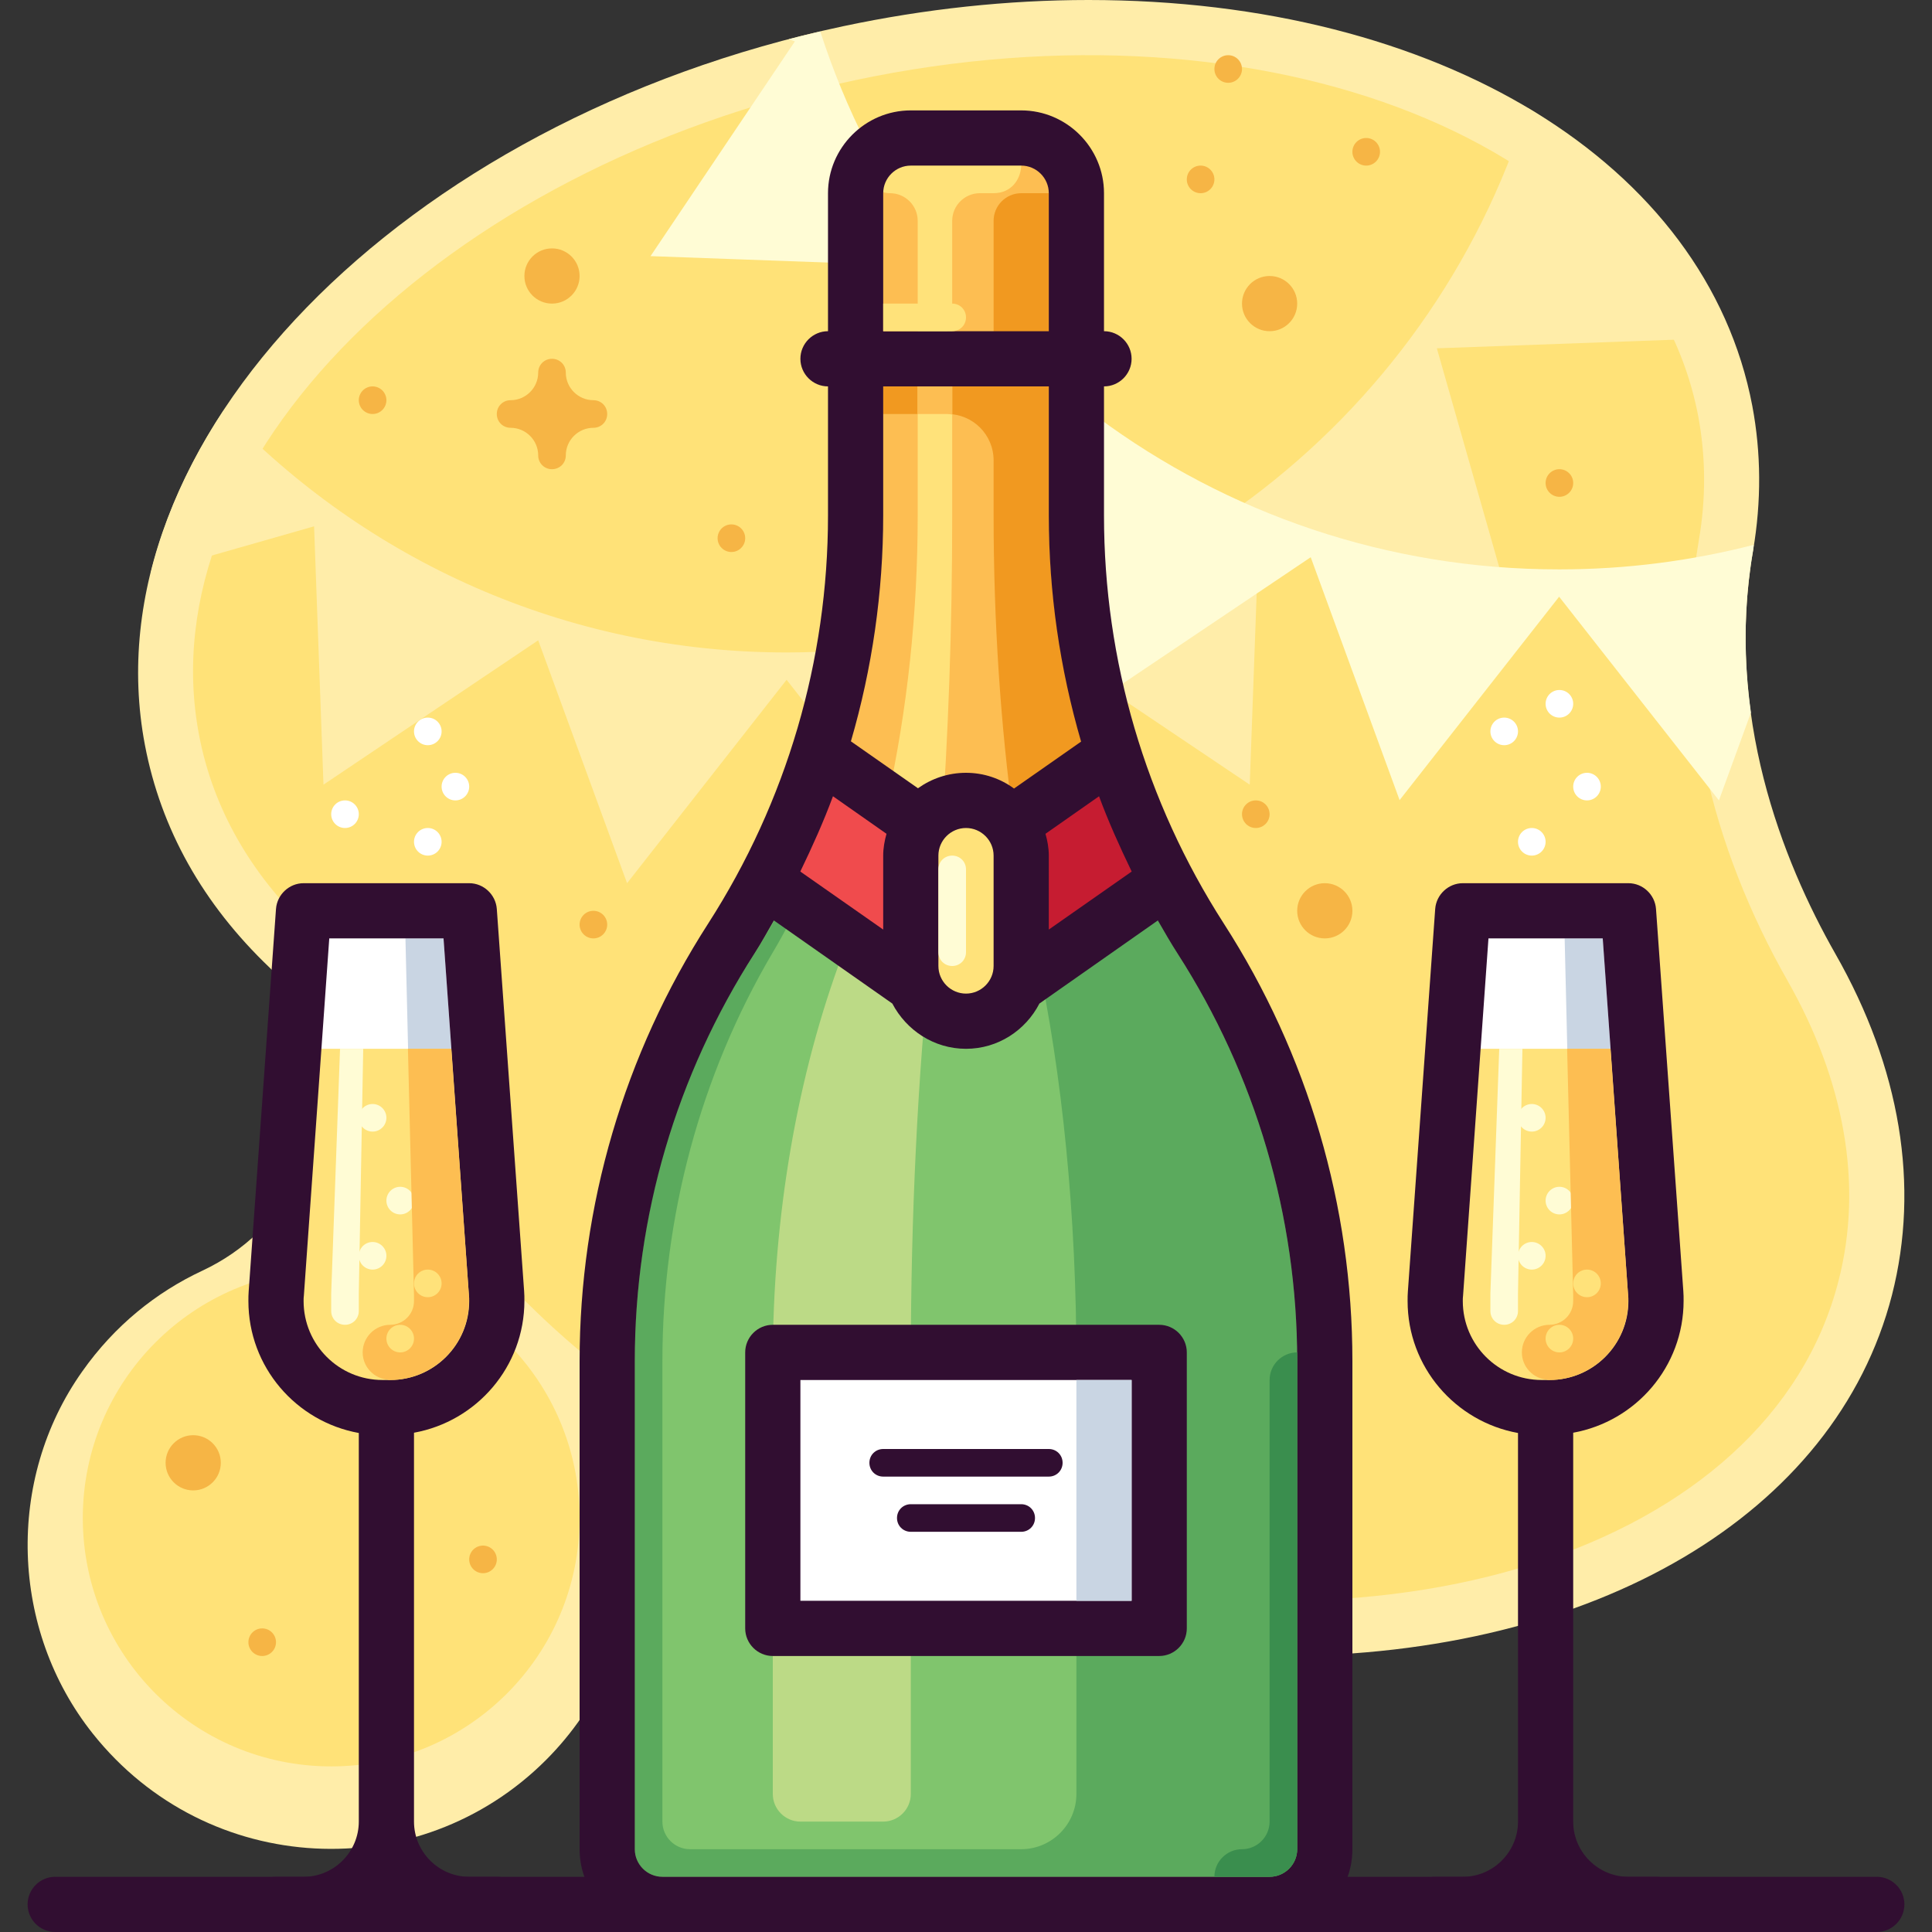
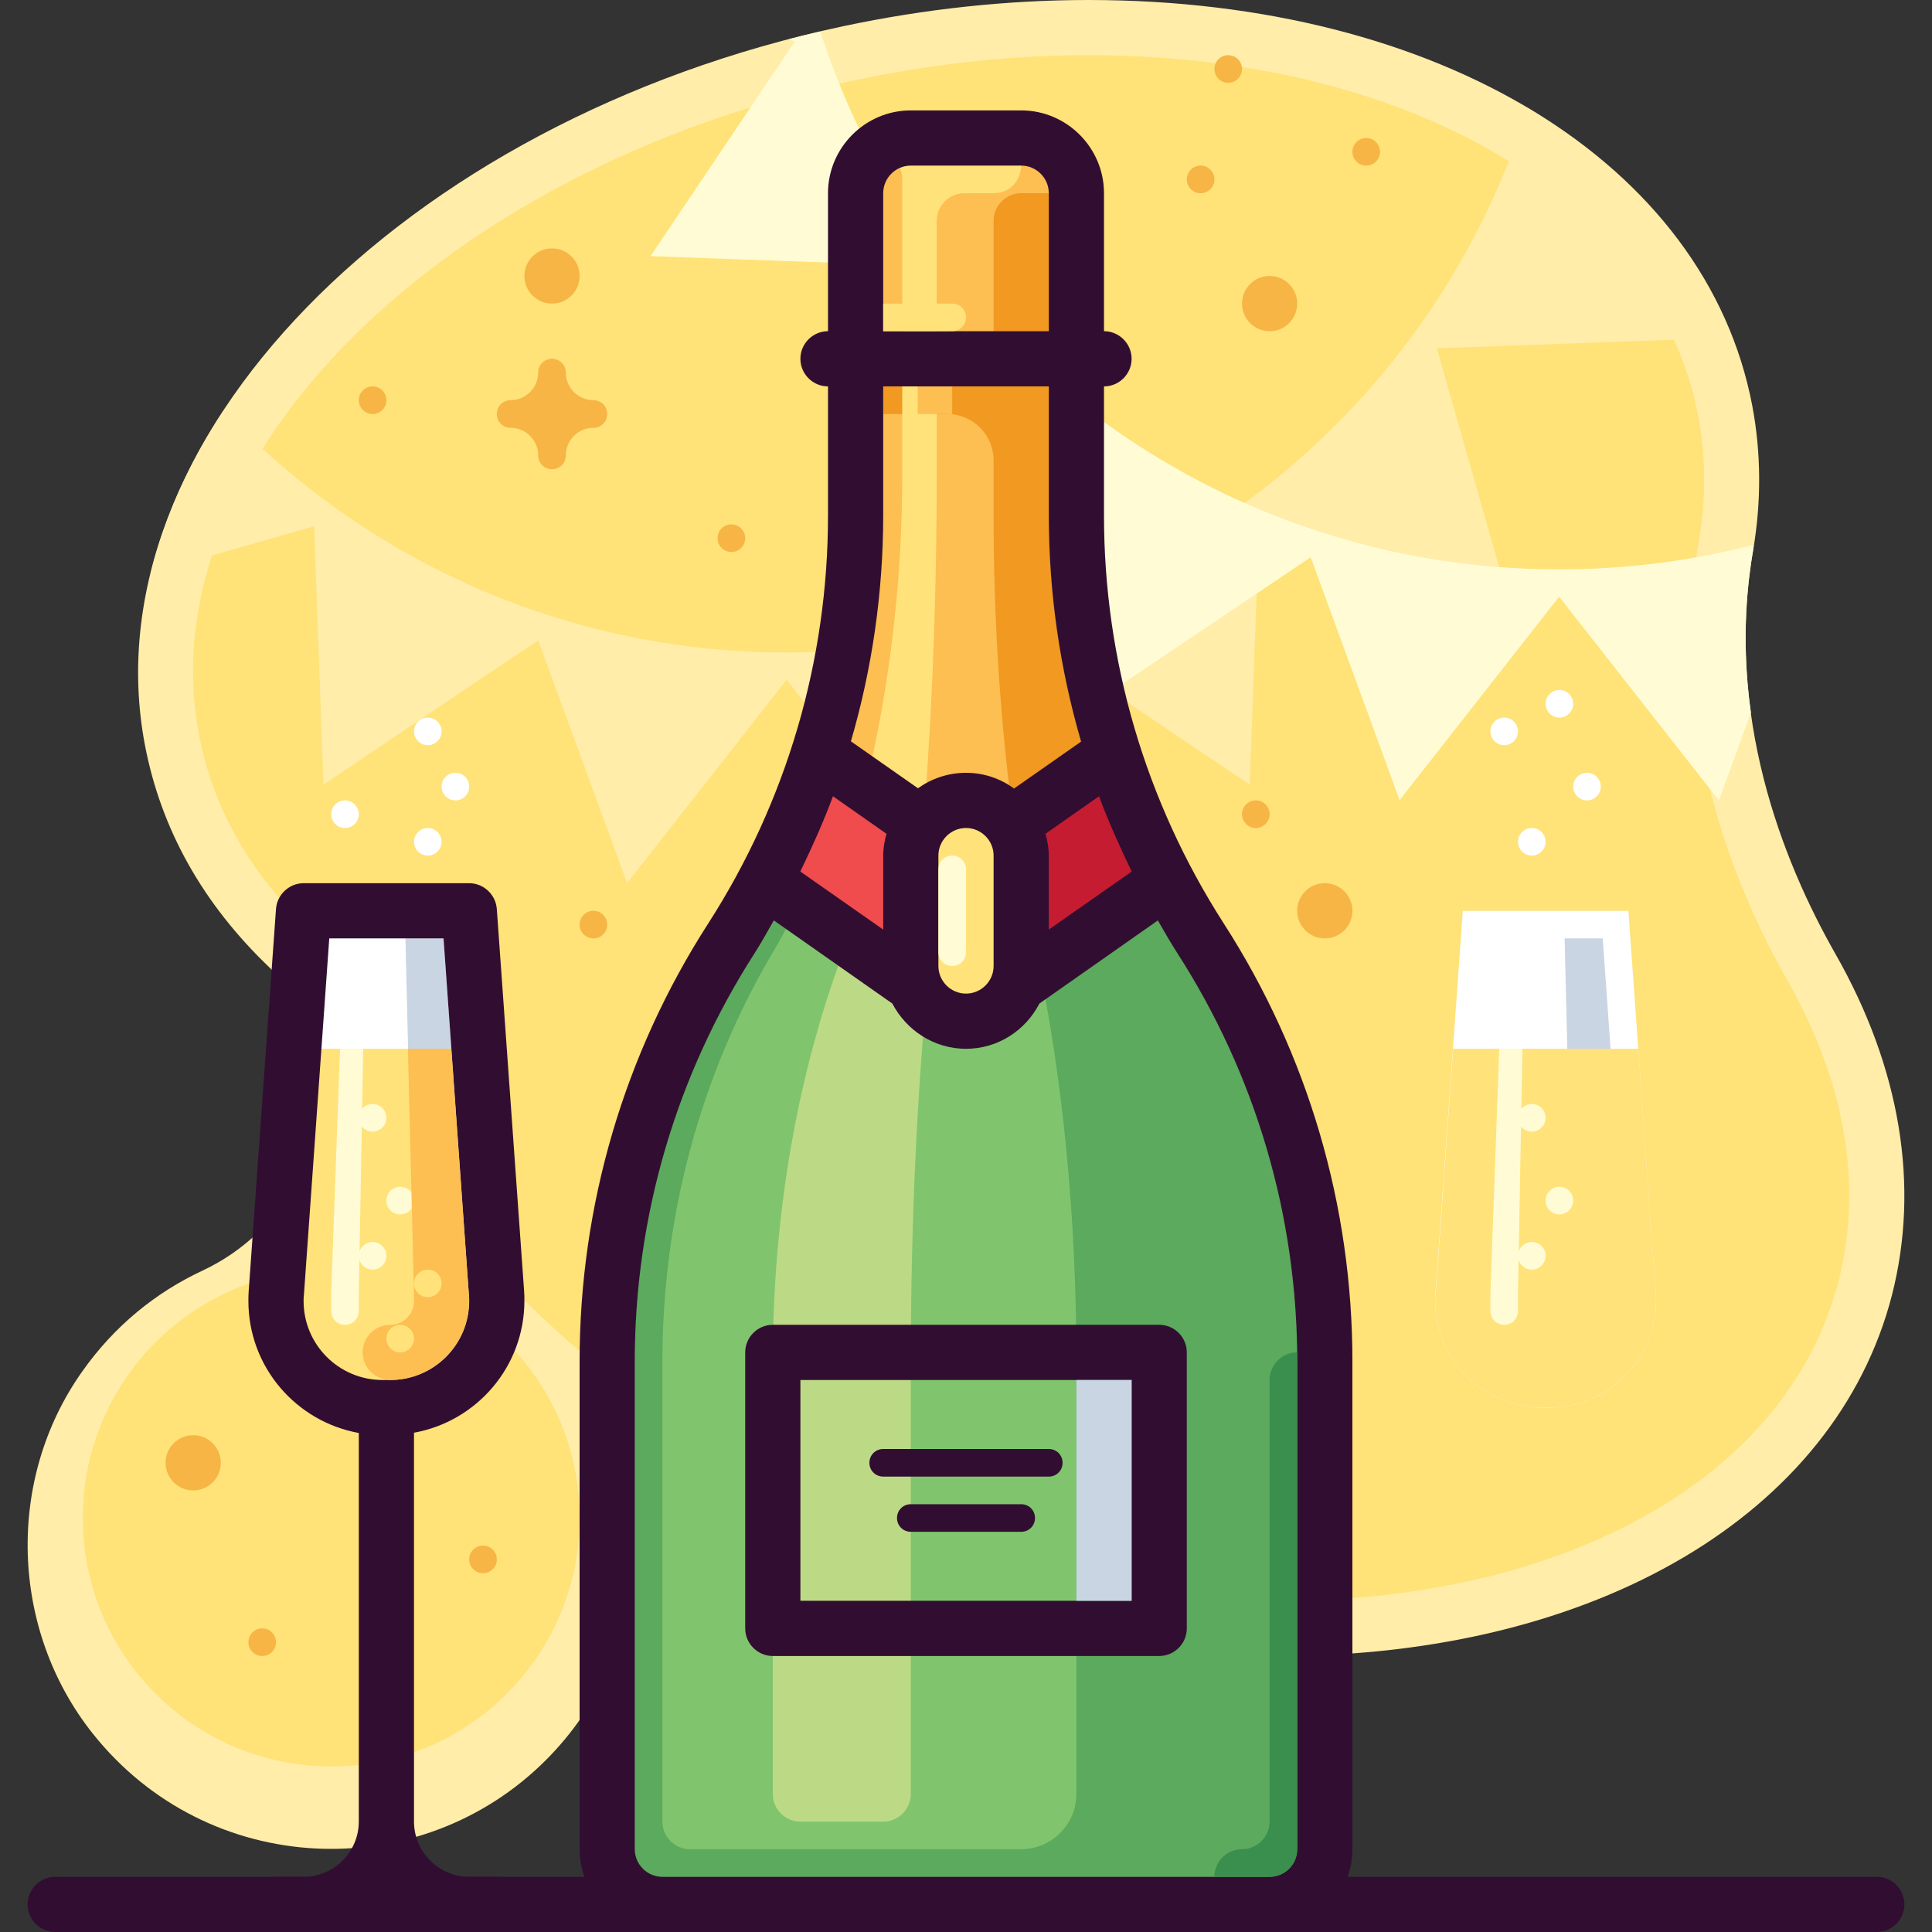
<svg xmlns="http://www.w3.org/2000/svg" version="1.1" id="Layer_1" x="0px" y="0px" viewBox="0 0 70 70" style="enable-background:new 0 0 70 70;" xml:space="preserve">
  <rect x="0" y="0" width="70" height="70" fill="#333333" stroke="none" />
  <style type="text/css">
	.st0{fill:#FFEDA9;}
	.st1{fill:#FFE278;}
	.st2{fill:#FFFCD5;}
	.st3{fill:#F6B545;}
	.st4{fill:#310E31;}
	.st5{fill:#FFFFFF;}
	.st6{fill:#C9D5E3;}
	.st7{fill:#FFE27A;}
	.st8{fill:#FDBE52;}
	.st9{fill:#80C56D;}
	.st10{fill:#BCDA86;}
	.st11{fill:#5BAA5D;}
	.st12{fill:#F04B4D;}
	.st13{fill:#C61C31;}
	.st14{fill:#F19920;}
	.st15{fill:#3A8E4E;}
</style>
  <g>
    <path class="st0" d="M66.5,34.56c-1.93-3.39-4.01-8.68-2.98-14.63c0.3-1.76,0.29-3.52-0.03-5.22C61.82,5.91,52.15,0,39.44,0   c-2.93,0-5.92,0.32-8.89,0.95C14.52,4.36,3.17,16.04,5.25,26.99c0.58,3.05,2.1,5.76,4.52,8.07c0.69,0.66,1.17,1.53,1.39,2.52   c0.04,0.16,0.07,0.32,0.11,0.48c0.83,3.27-0.88,6.55-3.94,7.98c-1.67,0.78-3.18,1.99-4.35,3.65c-2.78,3.92-2.61,9.36,0.38,13.12   c4.16,5.23,11.83,5.55,16.42,0.96c0.97-0.97,1.72-2.08,2.25-3.26c1.49-3.32,5.3-4.93,8.68-3.59c1.32,0.52,2.68,0.99,4.08,1.39   C38.67,59.44,42.57,60,46.37,60c11.43,0,20.14-5.14,22.18-13.08C69.56,42.97,68.86,38.7,66.5,34.56z" />
  </g>
  <g>
    <path class="st1" d="M64.77,35.54c-2.74-4.82-4.17-10.43-3.22-15.95c0.26-1.5,0.26-3.01-0.02-4.51   C59.64,5.18,45.96-0.28,30.96,2.91c-15,3.18-25.63,13.8-23.75,23.71c0.51,2.69,1.89,5.05,3.94,7c0.99,0.94,1.66,2.16,1.96,3.53   c1.79,7.99,10.48,15.87,22.23,19.25c14.76,4.24,28.76-0.23,31.27-9.98C67.53,42.86,66.79,39.1,64.77,35.54z" />
  </g>
  <g>
    <path class="st0" d="M52.06,12.62l9.36-0.34L56.2,4.5l0.04-0.02c-0.29-0.19-0.58-0.39-0.89-0.57   C51.78,15.34,41.11,23.64,28.5,23.64c-8.03,0-15.28-3.37-20.4-8.77c-1.25,1.89-2.14,3.87-2.64,5.89l5.92-1.69l0.34,9.36l7.78-5.23   l3.22,8.8l5.78-7.37L34.28,32l3.22-8.8l7.78,5.23l0.34-9.36l9.01,2.57L52.06,12.62z" />
  </g>
  <g>
    <path class="st2" d="M29.72,1.14c-0.38,0.09-0.76,0.18-1.14,0.28L28.8,1.5l-5.23,7.78l9.36,0.34l-2.57,9.01l9.01-2.57l0.34,9.36   l7.78-5.23l3.22,8.8l5.78-7.37L62.28,29l1.16-3.18c-0.26-1.85-0.28-3.83,0.08-5.89c0.01-0.06,0.01-0.12,0.02-0.19   c-2.25,0.58-4.61,0.89-7.04,0.89C43.98,20.64,33.37,12.45,29.72,1.14z" />
  </g>
  <g>
    <circle class="st1" cx="12" cy="55" r="9" />
  </g>
  <g>
    <path class="st3" d="M21.5,14.5L21.5,14.5c-0.55,0-1-0.45-1-1v0c0-0.28-0.22-0.5-0.5-0.5s-0.5,0.22-0.5,0.5v0c0,0.55-0.45,1-1,1h0   c-0.28,0-0.5,0.22-0.5,0.5c0,0.28,0.22,0.5,0.5,0.5h0c0.55,0,1,0.45,1,1v0c0,0.28,0.22,0.5,0.5,0.5s0.5-0.22,0.5-0.5v0   c0-0.55,0.45-1,1-1h0c0.28,0,0.5-0.22,0.5-0.5C22,14.72,21.78,14.5,21.5,14.5z" />
  </g>
  <g>
    <circle class="st3" cx="43.5" cy="6.5" r="0.5" />
  </g>
  <g>
    <circle class="st3" cx="17.5" cy="56.5" r="0.5" />
  </g>
  <g>
    <circle class="st3" cx="44.5" cy="2.5" r="0.5" />
  </g>
  <g>
    <circle class="st3" cx="13.5" cy="14.5" r="0.5" />
  </g>
  <g>
    <circle class="st3" cx="26.5" cy="19.5" r="0.5" />
  </g>
  <g>
    <circle class="st3" cx="9.5" cy="59.5" r="0.5" />
  </g>
  <g>
    <circle class="st3" cx="45.5" cy="29.5" r="0.5" />
  </g>
  <g>
-     <circle class="st3" cx="56.5" cy="17.5" r="0.5" />
-   </g>
+     </g>
  <g>
    <circle class="st3" cx="49.5" cy="5.5" r="0.5" />
  </g>
  <g>
    <circle class="st3" cx="21.5" cy="33.5" r="0.5" />
  </g>
  <g>
    <circle class="st3" cx="46" cy="11" r="1" />
  </g>
  <g>
    <circle class="st3" cx="48" cy="33" r="1" />
  </g>
  <g>
    <circle class="st3" cx="7" cy="53" r="1" />
  </g>
  <g>
    <circle class="st3" cx="20" cy="10" r="1" />
  </g>
  <g>
    <path class="st4" d="M68,70H2c-0.55,0-1-0.45-1-1s0.45-1,1-1h66c0.55,0,1,0.45,1,1S68.55,70,68,70z" />
  </g>
  <g>
    <g>
      <path class="st5" d="M56.14,51h-0.28C53.73,51,52,49.27,52,47.14v0c0-0.09,0-0.18,0.01-0.28L53,33h6l0.99,13.86    C60,46.95,60,47.05,60,47.14v0C60,49.27,58.27,51,56.14,51z" />
    </g>
    <g>
      <g>
        <path class="st6" d="M58.99,46.94L58.07,34h-1.38L57,46.94c0,0.07,0,0.13,0,0.2c0,1.58-0.43,2.86-0.95,2.86h0.09     c1.58,0,2.86-1.28,2.86-2.86C59,47.07,59,47,58.99,46.94z" />
      </g>
    </g>
    <g>
      <path class="st7" d="M59.36,38h-6.71l-0.63,8.86C52,46.95,52,47.05,52,47.14c0,2.13,1.73,3.86,3.86,3.86h0.28    c2.13,0,3.86-1.73,3.86-3.86c0-0.09,0-0.18-0.01-0.28L59.36,38z" />
    </g>
    <g>
      <circle class="st2" cx="56.5" cy="43.5" r="0.5" />
    </g>
    <g>
      <circle class="st2" cx="55.5" cy="40.5" r="0.5" />
    </g>
-     <path class="st4" d="M60,68h-1c-1.1,0-2-0.9-2-2V51.91c2.27-0.41,4-2.39,4-4.78c0-0.12,0-0.23-0.01-0.35L60,32.93   C59.96,32.41,59.52,32,59,32h-6c-0.52,0-0.96,0.41-1,0.93l-0.99,13.86C51,46.9,51,47.02,51,47.14c0,2.39,1.73,4.37,4,4.78V66   c0,1.1-0.9,2-2,2h-1c-0.55,0-1,0.45-1,1s0.45,1,1,1h1h6h1c0.55,0,1-0.45,1-1S60.55,68,60,68z M53,47.14c0-0.07,0-0.13,0.01-0.2   L53.93,34h4.14l0.92,12.94C59,47,59,47.07,59,47.14c0,1.58-1.28,2.86-2.86,2.86h-0.28C54.28,50,53,48.72,53,47.14z" />
-     <g>
-       <path class="st8" d="M58.99,46.94L58.35,38h-1.57L57,46.94c0,0.07,0,0.13,0,0.2c0,0.48-0.39,0.86-0.86,0.86c-0.55,0-1,0.45-1,1    c0,0.53,0.42,0.96,0.94,0.99c-0.01,0-0.02,0.01-0.04,0.01h0.09c1.58,0,2.86-1.28,2.86-2.86C59,47.07,59,47,58.99,46.94z" />
-     </g>
+     <g>
+       </g>
    <g>
      <circle class="st2" cx="55.5" cy="45.5" r="0.5" />
    </g>
    <g>
      <circle class="st7" cx="57.5" cy="46.5" r="0.5" />
    </g>
    <g>
      <circle class="st7" cx="56.5" cy="48.5" r="0.5" />
    </g>
    <g>
      <path class="st2" d="M54.32,38l-0.32,8.86c0,0.05,0,0.35,0,0.64c0,0.28,0.22,0.5,0.5,0.5c0.28,0,0.5-0.22,0.5-0.5    c0-0.28,0-0.59,0-0.64L55.16,38H54.32z" />
    </g>
  </g>
  <g>
    <g>
      <path class="st5" d="M14.14,51h-0.28C11.73,51,10,49.27,10,47.14v0c0-0.09,0-0.18,0.01-0.28L11,33h6l0.99,13.86    C18,46.95,18,47.05,18,47.14v0C18,49.27,16.27,51,14.14,51z" />
    </g>
    <g>
      <g>
        <path class="st6" d="M16.99,46.94L16.07,34h-1.38L15,46.94c0,0.07,0,0.13,0,0.2c0,1.58-0.43,2.86-0.95,2.86h0.09     c1.58,0,2.86-1.28,2.86-2.86C17,47.07,17,47,16.99,46.94z" />
      </g>
    </g>
    <g>
      <path class="st7" d="M17.36,38h-6.71l-0.63,8.86C10,46.95,10,47.05,10,47.14c0,2.13,1.73,3.86,3.86,3.86h0.28    c2.13,0,3.86-1.73,3.86-3.86c0-0.09,0-0.18-0.01-0.28L17.36,38z" />
    </g>
    <g>
      <circle class="st2" cx="14.5" cy="43.5" r="0.5" />
    </g>
    <g>
      <circle class="st2" cx="13.5" cy="40.5" r="0.5" />
    </g>
    <path class="st4" d="M18,68h-1c-1.1,0-2-0.9-2-2V51.91c2.27-0.41,4-2.39,4-4.78c0-0.12,0-0.23-0.01-0.35L18,32.93   C17.96,32.41,17.52,32,17,32h-6c-0.52,0-0.96,0.41-1,0.93L9.01,46.79C9,46.91,9,47.02,9,47.14c0,2.39,1.73,4.37,4,4.78V66   c0,1.1-0.9,2-2,2h-1c-0.55,0-1,0.45-1,1s0.45,1,1,1h1h6h1c0.55,0,1-0.45,1-1S18.55,68,18,68z M11,47.14c0-0.07,0-0.14,0.01-0.2   L11.93,34h4.14l0.92,12.93C17,47,17,47.07,17,47.14c0,1.58-1.28,2.86-2.86,2.86h-0.28C12.28,50,11,48.72,11,47.14z" />
    <g>
      <path class="st8" d="M16.99,46.94L16.35,38h-1.57L15,46.94c0,0.07,0,0.13,0,0.2c0,0.48-0.39,0.86-0.86,0.86c-0.55,0-1,0.45-1,1    c0,0.53,0.42,0.96,0.94,0.99c-0.01,0-0.02,0.01-0.04,0.01h0.09c1.58,0,2.86-1.28,2.86-2.86C17,47.07,17,47,16.99,46.94z" />
    </g>
    <g>
      <circle class="st2" cx="13.5" cy="45.5" r="0.5" />
    </g>
    <g>
      <circle class="st7" cx="15.5" cy="46.5" r="0.5" />
    </g>
    <g>
      <circle class="st7" cx="14.5" cy="48.5" r="0.5" />
    </g>
    <g>
      <path class="st2" d="M12.32,38l-0.32,8.86c0,0.05,0,0.35,0,0.64c0,0.28,0.22,0.5,0.5,0.5c0.28,0,0.5-0.22,0.5-0.5    c0-0.28,0-0.59,0-0.64L13.16,38H12.32z" />
    </g>
  </g>
  <g>
    <g>
      <path class="st9" d="M46,69H24c-1.1,0-2-0.9-2-2V49.32c0-5.43,1.56-10.75,4.5-15.32l0,0c2.94-4.57,4.5-9.89,4.5-15.32V7    c0-1.1,0.9-2,2-2h4c1.1,0,2,0.9,2,2v11.68c0,5.43,1.56,10.75,4.5,15.32l0,0c2.94,4.57,4.5,9.89,4.5,15.32V67    C48,68.1,47.1,69,46,69z" />
    </g>
    <g>
      <path class="st10" d="M32,66c0.55,0,1-0.45,1-1V49.32c0-5.25,0.25-10.36,0.72-14.78c0.51-4.74,0.78-10.23,0.78-15.86V7    c0-0.55,0.07-1,0.17-1h-0.83c-0.32,0-0.58,0.45-0.58,1v11.68c0,5.63-0.94,11.12-2.72,15.86C28.88,38.96,28,44.07,28,49.32V65    c0,0.55,0.45,1,1,1H32z" />
    </g>
    <g>
      <path class="st11" d="M42.75,34.68c-3.04-4.8-4.75-10.32-4.75-16V7c0-0.55-0.45-1-1-1h-1.33C35.85,6,36,6.45,36,7v11.68    c0,5.63,0.54,11.12,1.55,15.86C38.5,38.96,39,44.07,39,49.32V65c0,1.1-0.9,2-2,2H25c-0.55,0-1-0.45-1-1V49.32    c0-5.25,1.38-10.36,3.98-14.78c0.49-0.82,0.92-1.68,1.32-2.54h-0.52c-0.46,0.9-0.95,1.78-1.5,2.64C24.44,39,23,44.12,23,49.32    L23,67c0,0.55,0.45,1,1,1h0.92h13.75H39h7c0.55,0,1-0.45,1-1V49.32C47,44.12,45.53,39.07,42.75,34.68z" />
    </g>
    <path class="st12" d="M29.65,27.26c-0.51,1.6-1.15,3.15-1.94,4.64L35,37v-6L29.65,27.26z" />
    <path class="st13" d="M40.35,27.26L35,31v6l7.29-5.1C41.5,30.41,40.85,28.86,40.35,27.26z" />
    <g>
      <path class="st8" d="M40.34,27.27L35,31l-5.34-3.73c0.07-0.2,0.13-0.41,0.19-0.61C30.61,24.08,31,21.4,31,18.68V7c0-1.1,0.9-2,2-2    h4c1.1,0,2,0.9,2,2v11.68C39,21.61,39.45,24.51,40.34,27.27z" />
    </g>
    <g>
      <path class="st14" d="M38,18.68V7h-1c-0.55,0-1,0.45-1,1v6h-4v1h1h1.32c0.93,0,1.68,0.75,1.68,1.68v2c0,3.84,0.25,7.6,0.73,11.11    l2.78-1.94C38.54,24.9,38,21.82,38,18.68z" />
    </g>
    <g>
-       <path class="st7" d="M36.05,5H33c-0.5,0-0.96,0.19-1.31,0.49C31.09,6.01,31.46,7,32.25,7h0c0.55,0,1,0.45,1,1v10.68    c0,3.55-0.38,7.05-1.1,10.33l1.94,1.36c0.27-3.67,0.41-7.64,0.41-11.69V8c0-0.55,0.45-1,1-1H36c1.28,0,1.36-1.98,0.08-2    C36.07,5,36.06,5,36.05,5z" />
+       <path class="st7" d="M36.05,5H33c-0.5,0-0.96,0.19-1.31,0.49h0c0.55,0,1,0.45,1,1v10.68    c0,3.55-0.38,7.05-1.1,10.33l1.94,1.36c0.27-3.67,0.41-7.64,0.41-11.69V8c0-0.55,0.45-1,1-1H36c1.28,0,1.36-1.98,0.08-2    C36.07,5,36.06,5,36.05,5z" />
    </g>
    <g>
      <path class="st8" d="M34.5,15.02V14h-1.25v1h1.07C34.38,15,34.44,15.01,34.5,15.02z" />
    </g>
    <g>
      <path class="st7" d="M35,37L35,37c-1.1,0-2-0.9-2-2v-4c0-1.1,0.9-2,2-2h0c1.1,0,2,0.9,2,2v4C37,36.1,36.1,37,35,37z" />
      <path class="st4" d="M44.34,33.46C41.5,29.04,40,23.93,40,18.68V14c0.55,0,1-0.45,1-1s-0.45-1-1-1V7c0-1.65-1.35-3-3-3h-4    c-1.65,0-3,1.35-3,3v5c-0.55,0-1,0.45-1,1s0.45,1,1,1v4.68c0,5.25-1.5,10.36-4.34,14.78C22.61,38.2,21,43.69,21,49.32V67    c0,1.65,1.35,3,3,3h22c1.65,0,3-1.35,3-3V49.32C49,43.69,47.39,38.2,44.34,33.46z M41,31.57c0,0,0,0.01,0,0.01l-3,2.1V31    c0-0.28-0.05-0.54-0.12-0.79l1.94-1.36C40.16,29.77,40.57,30.68,41,31.57z M32,7c0-0.55,0.45-1,1-1h4c0.55,0,1,0.45,1,1v5h-6V7z     M38,14v4.68c0,2.79,0.4,5.54,1.17,8.19l-2.43,1.7C36.25,28.21,35.65,28,35,28c-0.65,0-1.25,0.21-1.74,0.56l-2.43-1.7    c0.77-2.64,1.17-5.4,1.17-8.19V14H38z M36,31v4c0,0.55-0.45,1-1,1s-1-0.45-1-1v-4c0-0.55,0.45-1,1-1S36,30.45,36,31z M30.18,28.85    l1.94,1.36C32.05,30.46,32,30.72,32,31v2.68l-3-2.1c0,0,0-0.01,0-0.01C29.43,30.68,29.84,29.77,30.18,28.85z M47,67    c0,0.55-0.45,1-1,1H24c-0.55,0-1-0.45-1-1V49.32c0-5.25,1.5-10.36,4.34-14.78c0.25-0.39,0.47-0.79,0.7-1.19l4.29,3.01    C32.84,37.33,33.84,38,35,38c1.16,0,2.16-0.67,2.66-1.64l4.29-3.01c0.23,0.4,0.46,0.8,0.71,1.19C45.5,38.96,47,44.07,47,49.32V67z    " />
    </g>
    <g>
      <path class="st15" d="M46,50v16c0,0.55-0.45,1-1,1l0,0c-0.55,0-1,0.45-1,1l0,0h2c0.55,0,1-0.45,1-1V49l0,0    C46.45,49,46,49.45,46,50z" />
    </g>
    <g>
      <path class="st2" d="M34.5,35L34.5,35c-0.28,0-0.5-0.22-0.5-0.5v-3c0-0.28,0.22-0.5,0.5-0.5l0,0c0.28,0,0.5,0.22,0.5,0.5v3    C35,34.78,34.78,35,34.5,35z" />
    </g>
    <g>
      <path class="st7" d="M32,11h2.5c0.28,0,0.5,0.22,0.5,0.5v0c0,0.28-0.22,0.5-0.5,0.5H32" />
    </g>
    <g>
-       <rect x="28" y="49" class="st5" width="14" height="10" />
      <path class="st4" d="M42,60H28c-0.55,0-1-0.45-1-1V49c0-0.55,0.45-1,1-1h14c0.55,0,1,0.45,1,1v10C43,59.55,42.55,60,42,60z M29,58    h12v-8H29V58z" />
    </g>
    <g>
      <rect x="39" y="50" class="st6" width="2" height="8" />
    </g>
    <g>
      <line class="st1" x1="32" y1="53" x2="38" y2="53" />
      <path class="st4" d="M38,53.5h-6c-0.28,0-0.5-0.22-0.5-0.5s0.22-0.5,0.5-0.5h6c0.28,0,0.5,0.22,0.5,0.5S38.28,53.5,38,53.5z" />
    </g>
    <g>
      <line class="st1" x1="33" y1="55" x2="37" y2="55" />
      <path class="st4" d="M37,55.5h-4c-0.28,0-0.5-0.22-0.5-0.5s0.22-0.5,0.5-0.5h4c0.28,0,0.5,0.22,0.5,0.5S37.28,55.5,37,55.5z" />
    </g>
  </g>
  <g>
    <circle class="st5" cx="57.5" cy="28.5" r="0.5" />
  </g>
  <g>
    <circle class="st5" cx="56.5" cy="25.5" r="0.5" />
  </g>
  <g>
    <circle class="st5" cx="54.5" cy="26.5" r="0.5" />
  </g>
  <g>
    <circle class="st5" cx="55.5" cy="30.5" r="0.5" />
  </g>
  <g>
    <circle class="st5" cx="16.5" cy="28.5" r="0.5" />
  </g>
  <g>
    <circle class="st5" cx="15.5" cy="26.5" r="0.5" />
  </g>
  <g>
    <circle class="st5" cx="15.5" cy="30.5" r="0.5" />
  </g>
  <g>
    <circle class="st5" cx="12.5" cy="29.5" r="0.5" />
  </g>
</svg>